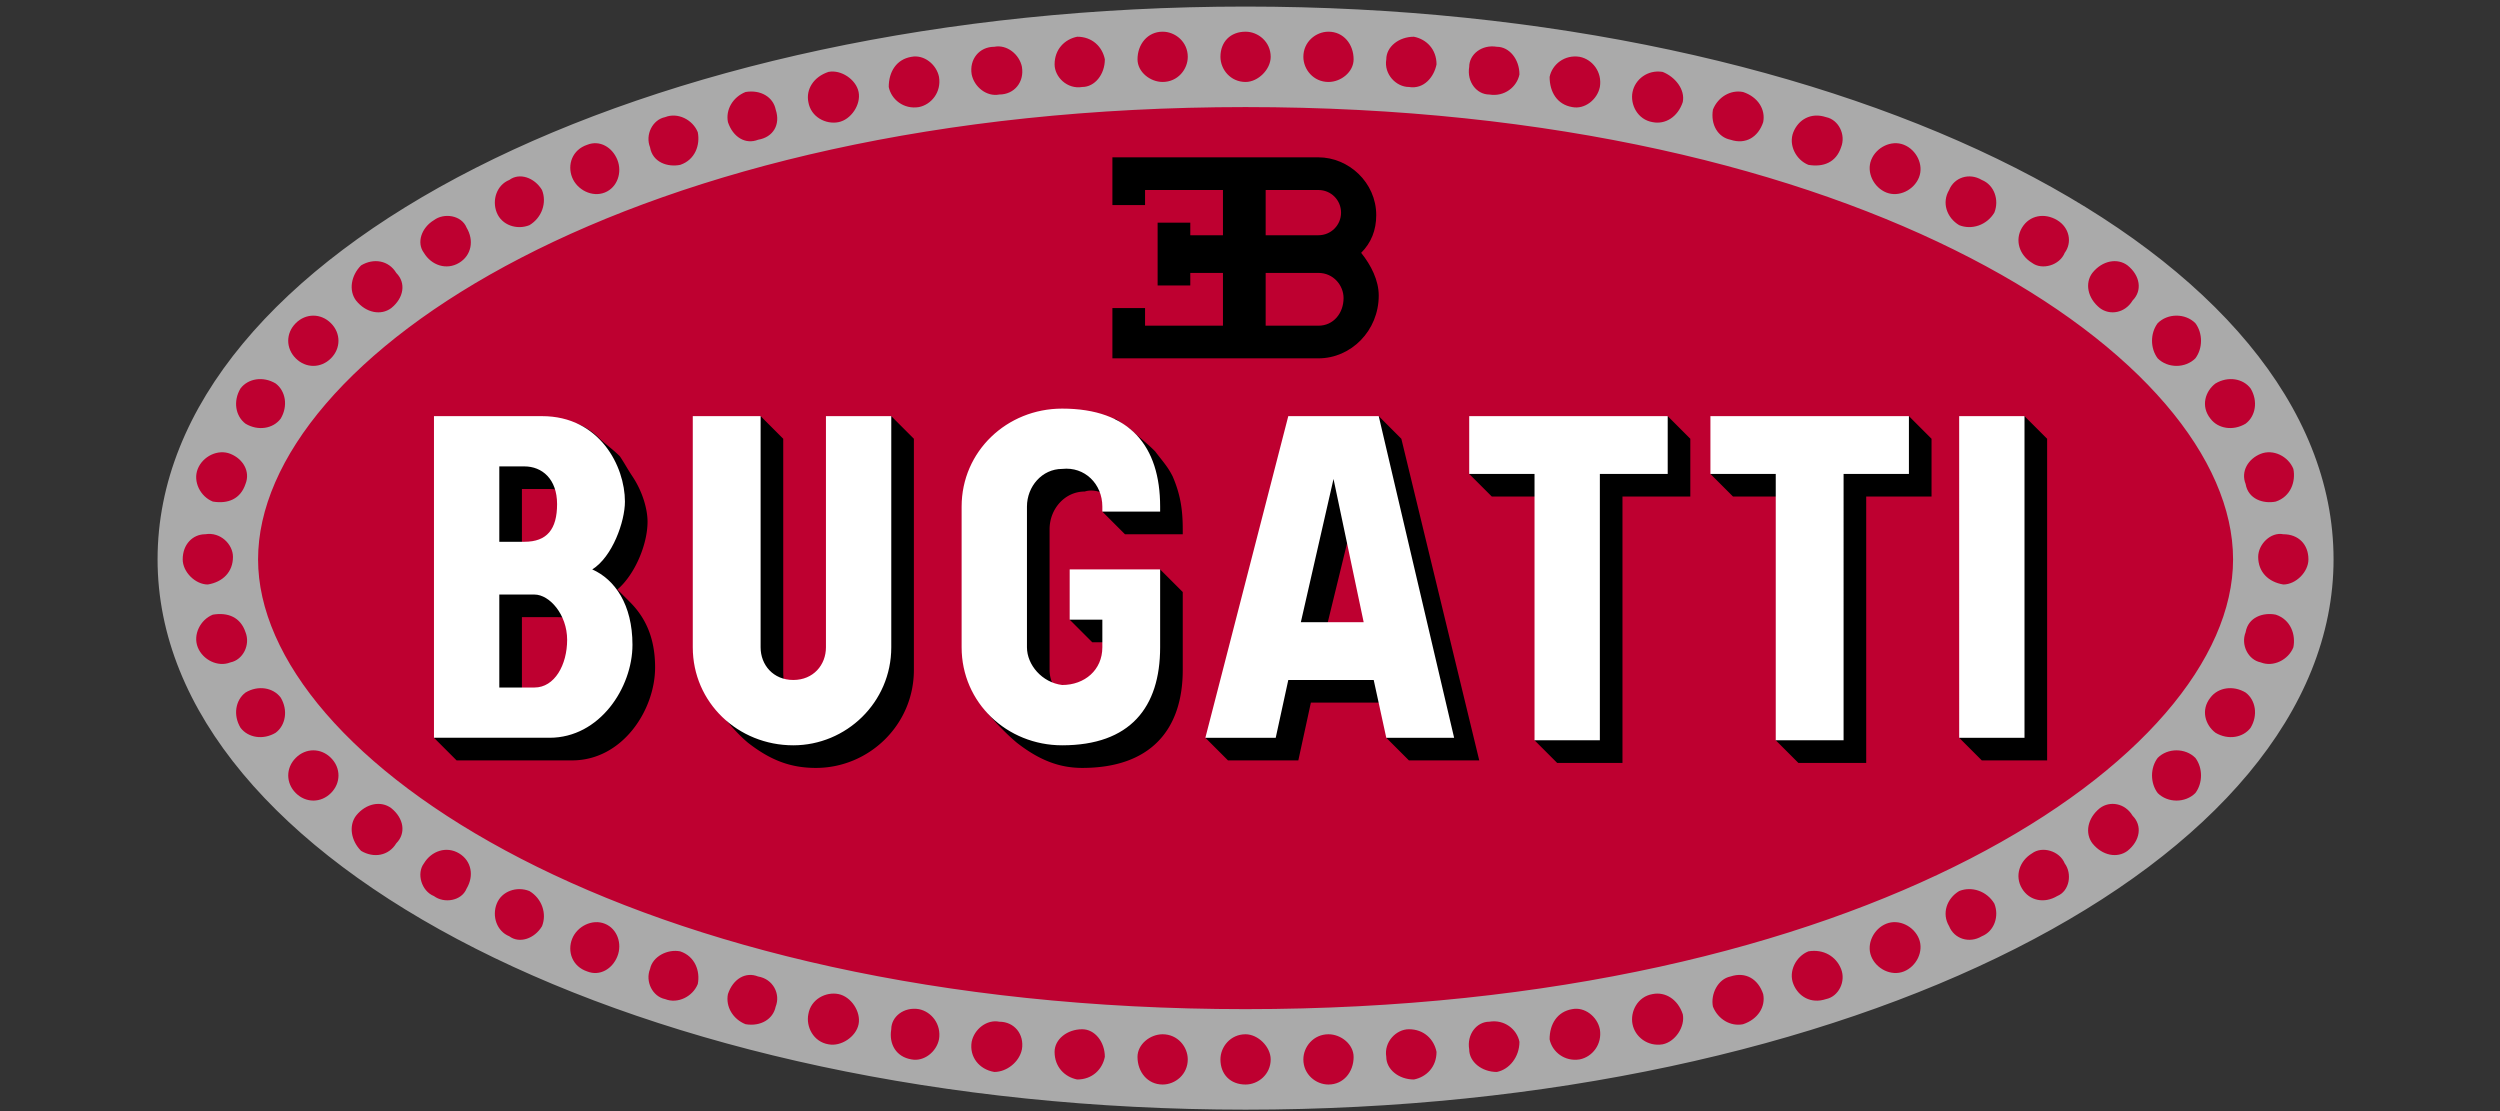
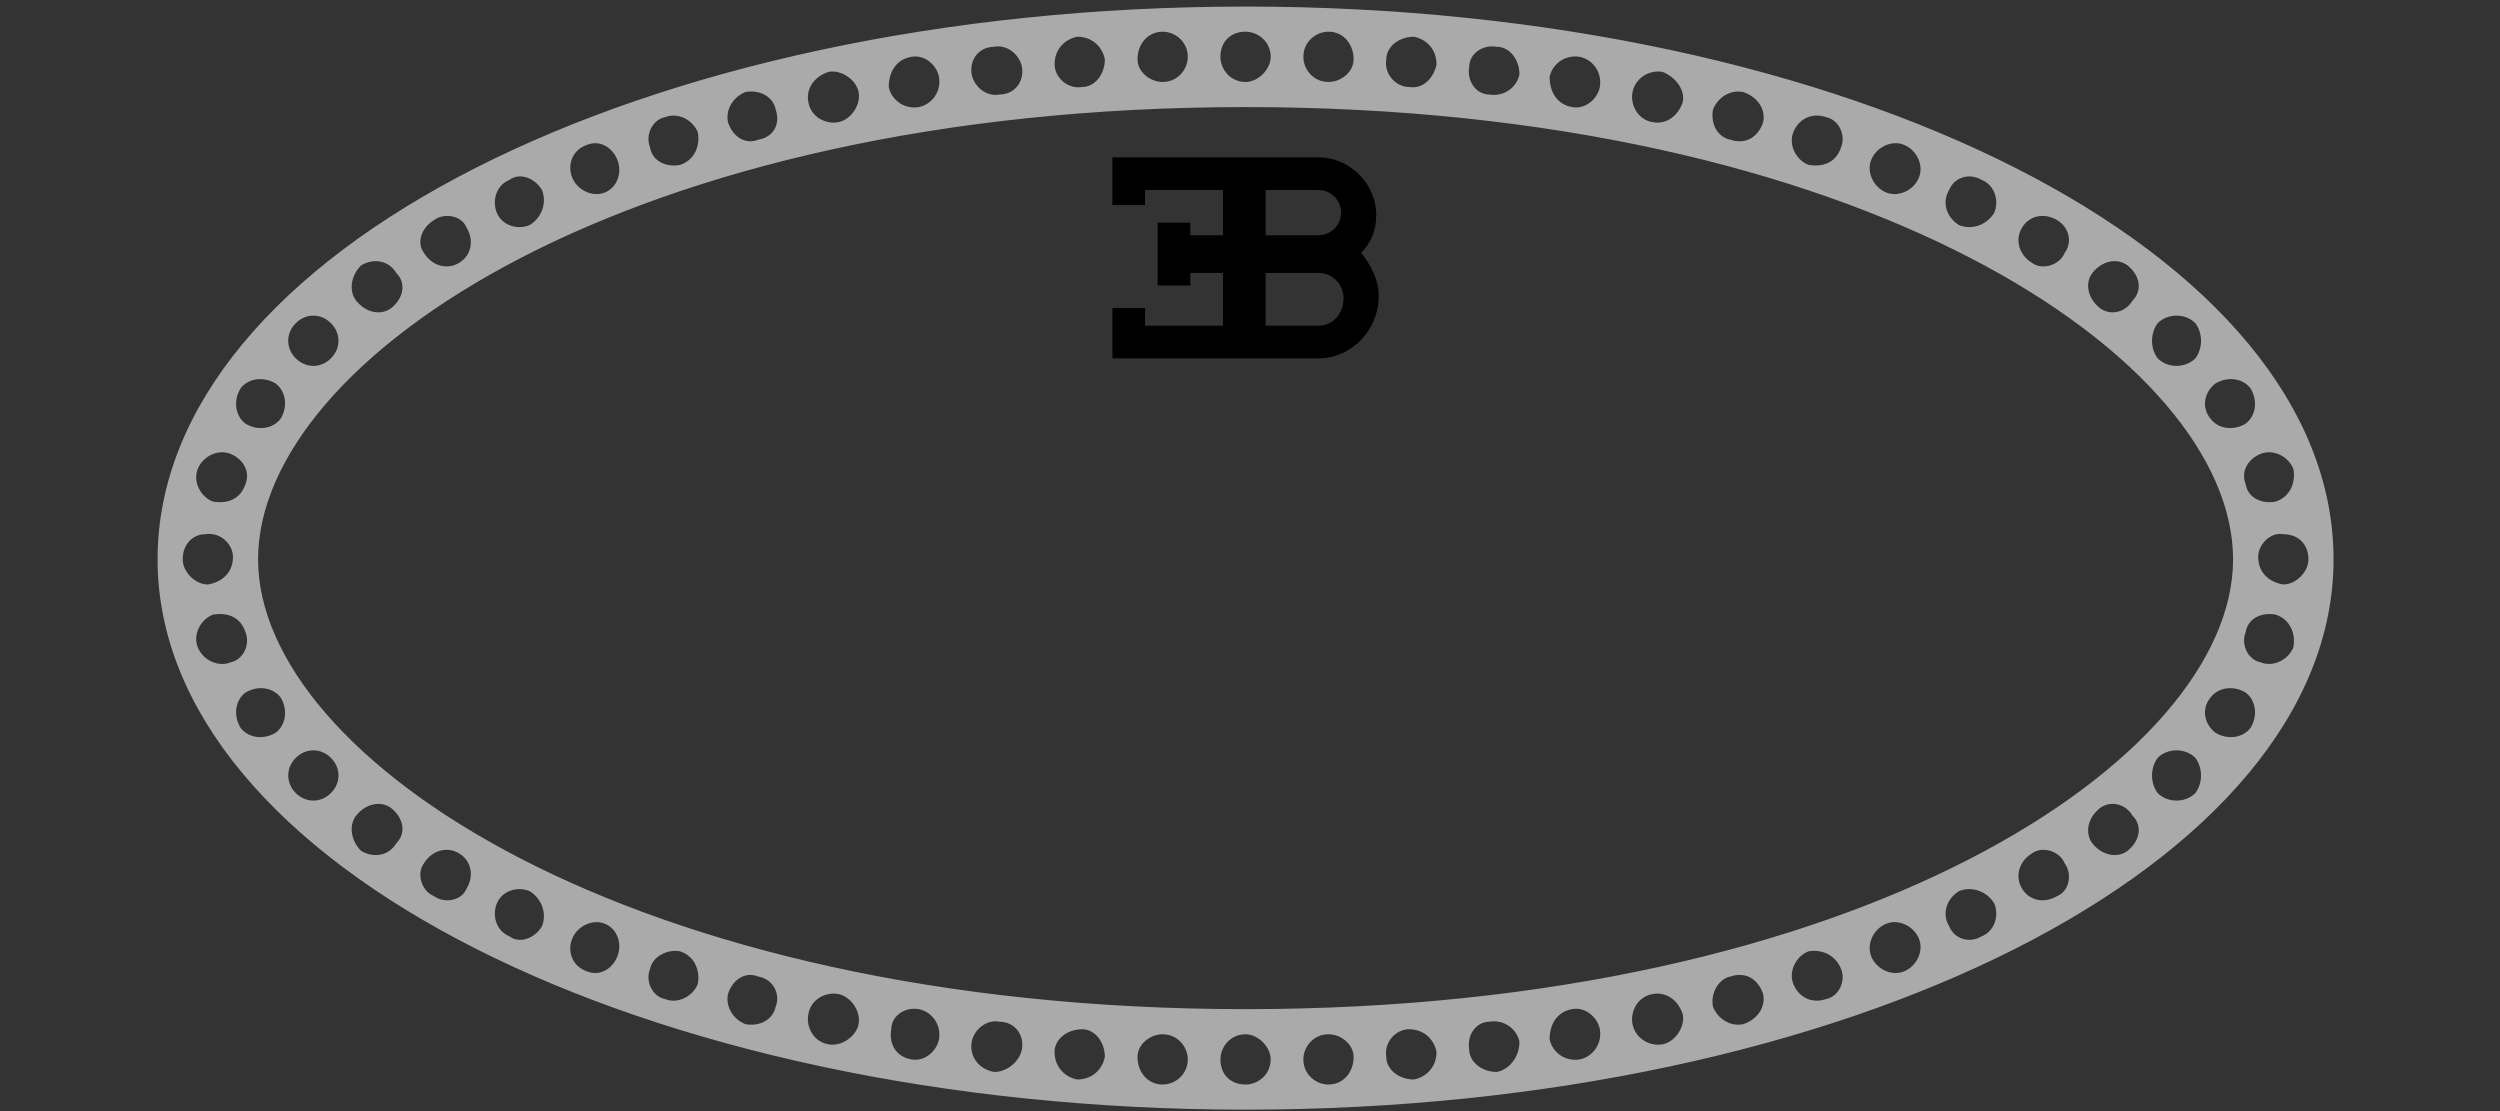
<svg xmlns="http://www.w3.org/2000/svg" width="180" height="80">
  <rect width="100%" height="100%" fill="#333333" stroke="none" />
  <g fill-rule="nonzero" fill="none">
-     <path d="M89.681 78.99c-43.6 0-77.431-17.73-77.431-38.715 0-21.167 33.83-38.897 77.431-38.897 43.42 0 77.431 17.73 77.431 38.897 0 20.986-34.011 38.715-77.431 38.715z" fill="#BE0030" />
    <path d="M11.345 40.275C11.345 18.203 46.262.473 89.681.473c43.42 0 78.335 17.73 78.335 39.802 0 21.89-34.916 39.62-78.335 39.62-43.42 0-78.336-17.73-78.336-39.62zM89.681 7.71c-44.324 0-71.1 18.091-71.1 32.565 0 14.292 26.775 32.383 71.1 32.383 44.324 0 71.1-18.091 71.1-32.383 0-14.474-26.776-32.565-71.1-32.565zM85.52 4.092c0-1.086-.905-1.81-1.81-1.81-1.085 0-1.809.905-1.809 1.99 0 .905.905 1.629 1.81 1.629 1.085 0 1.809-.905 1.809-1.81zm-5.97.18c-.181-.904-.905-1.628-1.99-1.628-.905.181-1.629.905-1.629 1.99 0 .905.905 1.81 1.99 1.629.905 0 1.628-.905 1.628-1.99zm-5.97.543c-.182-.904-1.086-1.628-1.99-1.447-1.086 0-1.81.905-1.629 1.99.181.905 1.085 1.628 1.99 1.447 1.086 0 1.81-.904 1.628-1.99zm-5.97.724c-.182-.905-1.086-1.628-1.99-1.447-1.086.18-1.63 1.085-1.63 2.17.182.905 1.086 1.629 2.172 1.448.904-.18 1.628-1.085 1.447-2.171zm-5.79 1.086c-.181-.905-1.267-1.629-2.171-1.448-1.086.362-1.628 1.267-1.447 2.171.18 1.086 1.266 1.628 2.17 1.447.905-.18 1.629-1.266 1.448-2.17zM55.85 7.89c-.181-.905-1.086-1.447-2.171-1.266-.905.361-1.448 1.266-1.267 2.17.362 1.086 1.267 1.629 2.171 1.267 1.086-.181 1.629-1.086 1.267-2.171zM50.24 9.519c-.361-.904-1.447-1.447-2.352-1.085-.904.18-1.447 1.266-1.085 2.17.181 1.086 1.266 1.448 2.17 1.267 1.087-.362 1.448-1.447 1.267-2.352zm-5.789 1.99c-.362-.904-1.266-1.447-2.17-1.085-1.086.362-1.448 1.447-1.086 2.352.362.904 1.447 1.447 2.352 1.085.904-.362 1.266-1.447.904-2.352zm-5.427 2.171c-.543-.904-1.629-1.266-2.352-.724-.905.362-1.267 1.448-.905 2.352.362.905 1.448 1.267 2.352.905.905-.543 1.267-1.628.905-2.533zm-5.428 2.714c-.362-.905-1.628-1.086-2.352-.543-.904.543-1.266 1.628-.723 2.352.543.905 1.628 1.266 2.533.724.904-.543 1.085-1.629.542-2.533zm-5.065 3.256c-.543-.904-1.628-1.085-2.533-.542-.724.723-.905 1.809-.362 2.532.724.905 1.81 1.086 2.533.543.904-.724 1.085-1.81.362-2.533zm-4.704 3.619c-.724-.724-1.81-.724-2.533 0-.724.723-.724 1.809 0 2.532.724.724 1.81.724 2.533 0 .724-.723.724-1.809 0-2.532zm-3.98 4.341c-.905-.542-1.99-.361-2.533.362-.543.905-.362 1.99.362 2.533.904.543 1.99.362 2.533-.362.542-.904.361-1.99-.362-2.533zm-3.257 5.066c-.904-.362-1.99.181-2.352 1.086-.361.904.181 1.99 1.086 2.351 1.085.181 1.99-.18 2.352-1.266.362-.904-.181-1.81-1.086-2.17zm74.899 43.6c0-.904-.905-1.809-1.81-1.809-1.085 0-1.808.905-1.808 1.81 0 1.085.723 1.809 1.809 1.809.904 0 1.809-.724 1.809-1.81zm-5.97 0c0-.904-.724-1.809-1.81-1.809-.904 0-1.809.724-1.809 1.629 0 1.085.724 1.99 1.81 1.99.904 0 1.809-.724 1.809-1.81zm-5.97-.18c0-1.086-.724-1.99-1.629-1.99-1.085 0-1.99.723-1.99 1.628 0 1.085.724 1.809 1.628 1.99 1.086 0 1.81-.724 1.99-1.628zm-5.97-.543c.18-1.086-.543-1.99-1.629-1.99-.904-.181-1.809.542-1.99 1.447-.18 1.086.543 1.99 1.628 2.171.905 0 1.81-.724 1.99-1.628zm-5.97-.724c.18-1.085-.543-1.99-1.448-2.17-1.086-.182-1.99.542-1.99 1.446-.181 1.086.362 1.99 1.447 2.171.905.181 1.81-.542 1.99-1.447zm-5.79-1.085c.18-.905-.543-1.99-1.447-2.171-.905-.181-1.99.362-2.171 1.447-.181.905.362 1.99 1.447 2.17.905.182 1.99-.542 2.17-1.446zm-5.97-1.267c.362-.904-.181-1.99-1.267-2.17-.904-.363-1.809.18-2.17 1.266-.181.904.361 1.809 1.266 2.17 1.085.182 1.99-.361 2.17-1.266zM50.24 70.85c.181-.905-.18-1.99-1.266-2.352-.904-.18-1.99.362-2.17 1.267-.363.904.18 1.99 1.085 2.17.904.362 1.99-.18 2.351-1.085zm-5.789-1.99c.362-.905 0-1.99-.904-2.352-.905-.362-1.99.181-2.352 1.086-.362.904 0 1.99 1.085 2.351.905.362 1.81-.18 2.171-1.085zm-5.427-2.171c.362-.905 0-1.99-.905-2.533-.904-.362-1.99 0-2.352.905-.361.904 0 1.99.905 2.352.724.542 1.81.18 2.352-.724zm-5.428-2.714c.543-.904.362-1.99-.542-2.533-.905-.542-1.99-.18-2.533.724-.543.724-.181 1.99.723 2.352.724.543 1.99.362 2.352-.543zm-5.065-3.256c.723-.724.543-1.81-.362-2.533-.724-.543-1.81-.362-2.533.543-.543.723-.362 1.809.362 2.533.905.542 1.99.361 2.533-.543zM23.828 57.1c.724-.724.724-1.81 0-2.533-.724-.724-1.81-.724-2.533 0-.723.723-.723 1.809 0 2.533.724.723 1.81.723 2.533 0zm-3.98-4.342c.724-.543.904-1.629.362-2.533-.543-.724-1.629-.905-2.533-.362-.724.543-.905 1.628-.362 2.533.543.723 1.628.904 2.533.362zm-3.257-5.066c.905-.18 1.448-1.266 1.086-2.171-.362-1.085-1.266-1.447-2.352-1.266-.905.361-1.447 1.447-1.085 2.352.361.904 1.447 1.447 2.351 1.085zm-1.628-5.608c1.086-.181 1.81-.905 1.81-1.99 0-.905-.905-1.81-1.99-1.629-.905 0-1.629.724-1.629 1.81 0 .904.905 1.809 1.81 1.809zm149.435-3.619c-.904-.18-1.809.724-1.809 1.629 0 1.085.724 1.809 1.81 1.99.904 0 1.808-.905 1.808-1.81 0-1.085-.723-1.809-1.809-1.809zm-.542 5.79c-.905-.181-1.99.18-2.171 1.266-.362.905.18 1.99 1.085 2.171.905.362 1.99-.18 2.352-1.086.18-.904-.181-1.99-1.266-2.351zm-2.171 5.608c-.905-.543-1.99-.362-2.533.362-.724.904-.362 1.99.362 2.533.904.542 1.99.361 2.532-.362.543-.905.362-1.99-.361-2.533zm-3.619 4.704c-.723-.724-1.99-.724-2.713 0-.543.723-.543 1.809 0 2.533.723.723 1.99.723 2.713 0 .543-.724.543-1.81 0-2.533zm-4.523 4.16c-.542-.904-1.628-1.085-2.351-.542-.905.724-1.086 1.81-.543 2.533.723.904 1.809 1.085 2.533.543.904-.724 1.085-1.81.361-2.533zm-4.884 3.438c-.362-.904-1.629-1.266-2.352-.723-.905.542-1.267 1.628-.724 2.532.543.905 1.628 1.086 2.533.543.905-.362 1.086-1.628.543-2.352zm-5.066 2.895c-.543-.905-1.628-1.267-2.533-.905-.904.543-1.266 1.628-.723 2.533.362.905 1.447 1.266 2.352.724.904-.362 1.266-1.448.904-2.352zm-5.427 2.533c-.362-.905-1.448-1.448-2.352-1.086-.905.362-1.447 1.447-1.086 2.352.362.905 1.448 1.447 2.352 1.085.905-.361 1.448-1.447 1.086-2.351zm-5.609 2.17c-.361-.904-1.266-1.447-2.351-1.266-.905.362-1.448 1.447-1.086 2.352.362.905 1.266 1.447 2.352 1.086.904-.181 1.447-1.267 1.085-2.171zm-5.608 1.81c-.362-1.086-1.266-1.629-2.352-1.267-.904.181-1.447 1.267-1.266 2.171.362.905 1.266 1.448 2.17 1.267 1.086-.362 1.629-1.267 1.448-2.171zm-5.79 1.447c-.361-1.085-1.266-1.628-2.17-1.447-1.086.18-1.628 1.266-1.447 2.17.18.905 1.085 1.629 2.17 1.448.905-.18 1.629-1.266 1.448-2.171zm-5.97 1.085c-.18-.904-1.085-1.628-1.99-1.447-1.085.181-1.628 1.086-1.628 2.171.181.905 1.086 1.628 2.171 1.447.905-.18 1.629-1.085 1.448-2.17zm-5.789.905c-.18-.905-1.085-1.628-2.17-1.447-.905 0-1.629.904-1.448 1.99 0 .904.905 1.628 1.99 1.628.905-.18 1.628-1.085 1.628-2.17zm-5.97.724c-.18-.905-.904-1.629-1.99-1.629-.904 0-1.809.905-1.628 1.99 0 .905.904 1.629 1.99 1.629.905-.181 1.628-.905 1.628-1.99zm-5.97.362c0-.905-.905-1.629-1.81-1.629-1.085 0-1.808.905-1.808 1.81 0 1.085.904 1.809 1.809 1.809 1.085 0 1.81-.905 1.81-1.99zM87.872 4.092c0 .905.723 1.81 1.809 1.81.904 0 1.809-.905 1.809-1.81 0-1.086-.905-1.81-1.81-1.81-1.085 0-1.808.724-1.808 1.81zm5.97 0c0 .905.723 1.81 1.809 1.81.904 0 1.809-.724 1.809-1.63 0-1.085-.724-1.99-1.81-1.99-.904 0-1.808.724-1.808 1.81zm5.97.18c-.181 1.086.724 1.991 1.628 1.991 1.086.18 1.81-.724 1.99-1.628 0-1.086-.723-1.81-1.628-1.99-1.086 0-1.99.723-1.99 1.628zm5.97.544c-.18 1.085.543 1.99 1.447 1.99 1.086.18 1.99-.543 2.171-1.448 0-1.085-.723-1.99-1.628-1.99-1.085-.18-1.99.543-1.99 1.448zm5.79.723c0 1.086.542 1.99 1.628 2.171.904.181 1.809-.542 1.99-1.447.18-1.085-.543-1.99-1.448-2.171-1.085-.18-1.99.543-2.17 1.447zm5.97 1.086c-.181.904.361 1.99 1.447 2.17.904.182 1.809-.361 2.17-1.447.182-.904-.542-1.809-1.447-2.17-1.085-.181-1.99.542-2.17 1.447zm5.789 1.266c-.181 1.086.362 1.99 1.266 2.171 1.086.362 1.99-.18 2.352-1.266.18-.905-.362-1.81-1.447-2.171-.905-.181-1.81.362-2.171 1.266zm5.789 1.628c-.362.905.18 1.99 1.085 2.352 1.086.181 1.99-.18 2.352-1.266.362-.905-.18-1.99-1.085-2.171-1.086-.362-1.99.18-2.352 1.085zm5.608 1.99c-.362.905.181 1.99 1.086 2.352.904.362 1.99-.18 2.352-1.085.362-.905-.181-1.99-1.086-2.352-.904-.362-1.99.18-2.352 1.085zm5.609 2.171c-.543.905-.181 1.99.723 2.533.905.362 1.99 0 2.533-.904.362-.905 0-1.99-.904-2.352-.905-.543-1.99-.181-2.352.723zm5.246 2.714c-.543.905-.18 1.99.724 2.533.723.543 1.99.18 2.352-.724.542-.723.362-1.809-.543-2.352-.905-.542-1.99-.361-2.533.543zm5.066 3.257c-.543.723-.362 1.809.543 2.532.723.543 1.809.362 2.351-.542.724-.724.543-1.81-.361-2.533-.724-.543-1.81-.362-2.533.543zm4.704 3.618c-.543.724-.543 1.809 0 2.533.723.723 1.99.723 2.713 0 .543-.724.543-1.81 0-2.533-.723-.724-1.99-.724-2.713 0zm4.16 4.342c-.723.543-1.085 1.628-.361 2.533.543.723 1.628.904 2.533.361.723-.542.904-1.628.361-2.532-.542-.724-1.628-.905-2.532-.362zm3.257 5.065c-.905.362-1.447 1.267-1.085 2.171.18 1.086 1.266 1.448 2.17 1.267 1.086-.362 1.448-1.448 1.267-2.352-.362-.905-1.447-1.447-2.352-1.086z" fill="#AAA" />
-     <path d="M97.279 37.923l-1.81 7.417h-2.351l2.352-11.036c.18-.361.905-.361 1.085.181l.724 3.438zm2.533 12.664h-5.428l-.904 4.16h-5.066l-1.628-1.628.724-.361h3.799l1.085-4.342h6.875l.543 2.17zm1.628 4.16l-1.628-1.628.543-.361h3.799l-5.247-22.434.362-.362 1.628 1.629 5.609 23.157h-5.066zM111.029 35.752h-3.618l-1.629-1.629.362-.361h4.885v1.99zm1.085 19.177l-1.628-1.629.543-.542h3.8V33.762h4.703v-3.438l.543-.362 1.628 1.629v4.16h-4.885V54.93h-4.704zM128.397 35.752h-3.619l-1.628-1.629.543-.361h4.704v1.99zm1.085 19.177l-1.628-1.629.543-.542h3.799V33.762h4.704v-3.438l.542-.362 1.629 1.629v4.16h-4.704V54.93h-4.885zM142.689 54.748l-1.628-1.629.542-.361h3.8V30.324l.361-.362 1.629 1.629v23.157zM41.558 30.505a4.773 4.773 0 011.628 1.086c.362.361.905.723 1.447 1.266.362.543.543.905.905 1.447.724 1.086 1.085 2.352 1.085 3.257 0 1.628-.904 3.799-2.17 4.884l.904.905c1.085 1.086 1.81 2.533 1.81 4.704 0 3.075-2.353 6.694-5.971 6.694h-8.322l-1.628-1.629.542-.361h7.78c3.256 0 5.427-3.438 5.427-6.332 0-2.714-1.266-4.342-2.714-5.066l-.723-.362.723-.543c1.267-.723 2.171-2.894 2.171-4.342 0-1.809-.904-4.16-3.075-5.246l.18-.362zm-3.98 4.704v4.342h-1.99v-6.513h2.17c1.448 0 2.533.905 2.895 2.533-.362-.362-.723-.362-1.266-.362h-1.81zm0 9.227v5.608h-1.99v-7.78h2.894c1.086 0 2.171 1.086 2.533 2.533-.18-.361-.543-.361-.905-.361h-2.532zM54.222 30.324l.543-.362 1.628 1.629v16.644c0 .362 0 .904.18 1.085-1.447-.18-2.351-1.266-2.351-2.713V30.324zm4.523 24.966c-1.81 0-3.257-.542-4.885-1.809-1.085-.904-2.171-2.352-2.352-2.714-.18 0-.362-.542-.543-.904l.181-.181c1.086 2.171 3.438 3.618 5.97 3.618 3.619 0 6.694-3.075 6.694-6.694V30.324l.362-.362 1.628 1.629v16.644c0 3.98-3.256 7.055-7.055 7.055zM82.987 41.36l.543-.362 1.628 1.628v5.609c0 4.342-2.352 7.055-7.237 7.055-1.628 0-3.075-.542-4.703-1.809-1.086-.904-2.352-2.352-2.533-2.714 0-.18-.181-.542-.543-1.085h.362c1.085 1.99 3.437 3.618 5.97 3.618 4.523 0 6.513-2.713 6.513-6.694V41.36zm-3.076 4.885h-1.266l-1.628-1.629.362-.542h2.532v2.17zm-.18-10.493c-.362-.362-1.086-.543-1.629-.362-1.447 0-2.532 1.266-2.532 2.714v10.13c0 .544.18 1.086.542 1.448-1.628-.362-2.532-1.628-2.532-3.075V36.475c0-1.628 1.085-3.075 2.894-3.256 1.628-.181 3.076.905 3.257 2.533zm5.427 2.713h-4.161l-1.628-1.628.542-.362h3.076c0-2.713-.905-4.884-3.076-5.97l.362-.362c.362.181.724.543 1.086.724.543.543 1.085.905 1.809 1.628.543.724.905 1.086 1.266 1.81.543 1.266.724 2.351.724 3.799v.361z" fill="#000" />
-     <path d="M35.95 42.807v6.694h2.532c1.448 0 2.352-1.628 2.352-3.437 0-1.81-1.266-3.257-2.352-3.257H35.95zm0-9.226v5.427h1.809c1.628 0 2.351-.905 2.351-2.714s-1.085-2.713-2.351-2.713h-1.81zm6.693 7.417c1.629.724 2.895 2.533 2.895 5.428 0 3.075-2.352 6.693-5.97 6.693h-8.322V29.962h7.779c4.161 0 5.97 3.619 5.97 6.151 0 1.448-.904 3.98-2.352 4.885zM59.468 46.606V29.962h4.704v16.644c0 3.98-3.256 7.056-7.056 7.056-3.98 0-7.236-3.075-7.236-7.056V29.962h4.884v16.644c0 1.267.905 2.352 2.352 2.352 1.448 0 2.352-1.085 2.352-2.352zM79.369 46.606v-1.99h-2.352v-3.618h6.513v5.608c0 4.342-2.171 7.056-7.056 7.056-3.98 0-7.237-3.075-7.237-7.056v-10.13c0-3.98 3.257-7.056 7.237-7.056 4.885 0 7.056 2.713 7.056 7.055v.362h-4.161v-.362c0-1.628-1.267-2.894-2.895-2.713-1.447 0-2.533 1.266-2.533 2.713v10.131c0 1.267 1.086 2.533 2.533 2.714 1.628 0 2.895-1.085 2.895-2.714zM98.184 44.797l-2.171-10.312-2.352 10.312h4.523zM86.786 53.12l5.97-23.157h6.513l5.428 23.157h-4.885l-.905-4.16h-6.15l-.905 4.16h-5.066zM115.19 53.3h-4.704V34.123h-4.703v-4.16h14.292v4.16h-4.885zM132.738 53.3h-4.884V34.123h-4.704v-4.16h14.292v4.16h-4.704zM141.06 29.962h4.704V53.12h-4.703z" fill="#FFF" />
    <path d="M94.927 23.45c1.086 0 1.81-.905 1.81-1.99 0-.905-.724-1.81-1.81-1.81h-3.799v3.8h3.8zm0-6.513c.905 0 1.629-.724 1.629-1.629 0-.904-.724-1.628-1.629-1.628h-3.799v3.257h3.8zm-9.226 2.713v.905h-2.352V16.032h2.352v.905h2.352V13.68h-5.609v1.086h-2.351V11.328h14.834c2.171 0 4.162 1.81 4.162 4.161 0 1.086-.362 1.99-1.086 2.714.724.905 1.266 1.99 1.266 3.076 0 2.532-1.99 4.522-4.342 4.522H80.093v-3.618h2.351v1.266h5.609V19.65H85.7z" fill="#000" />
  </g>
</svg>